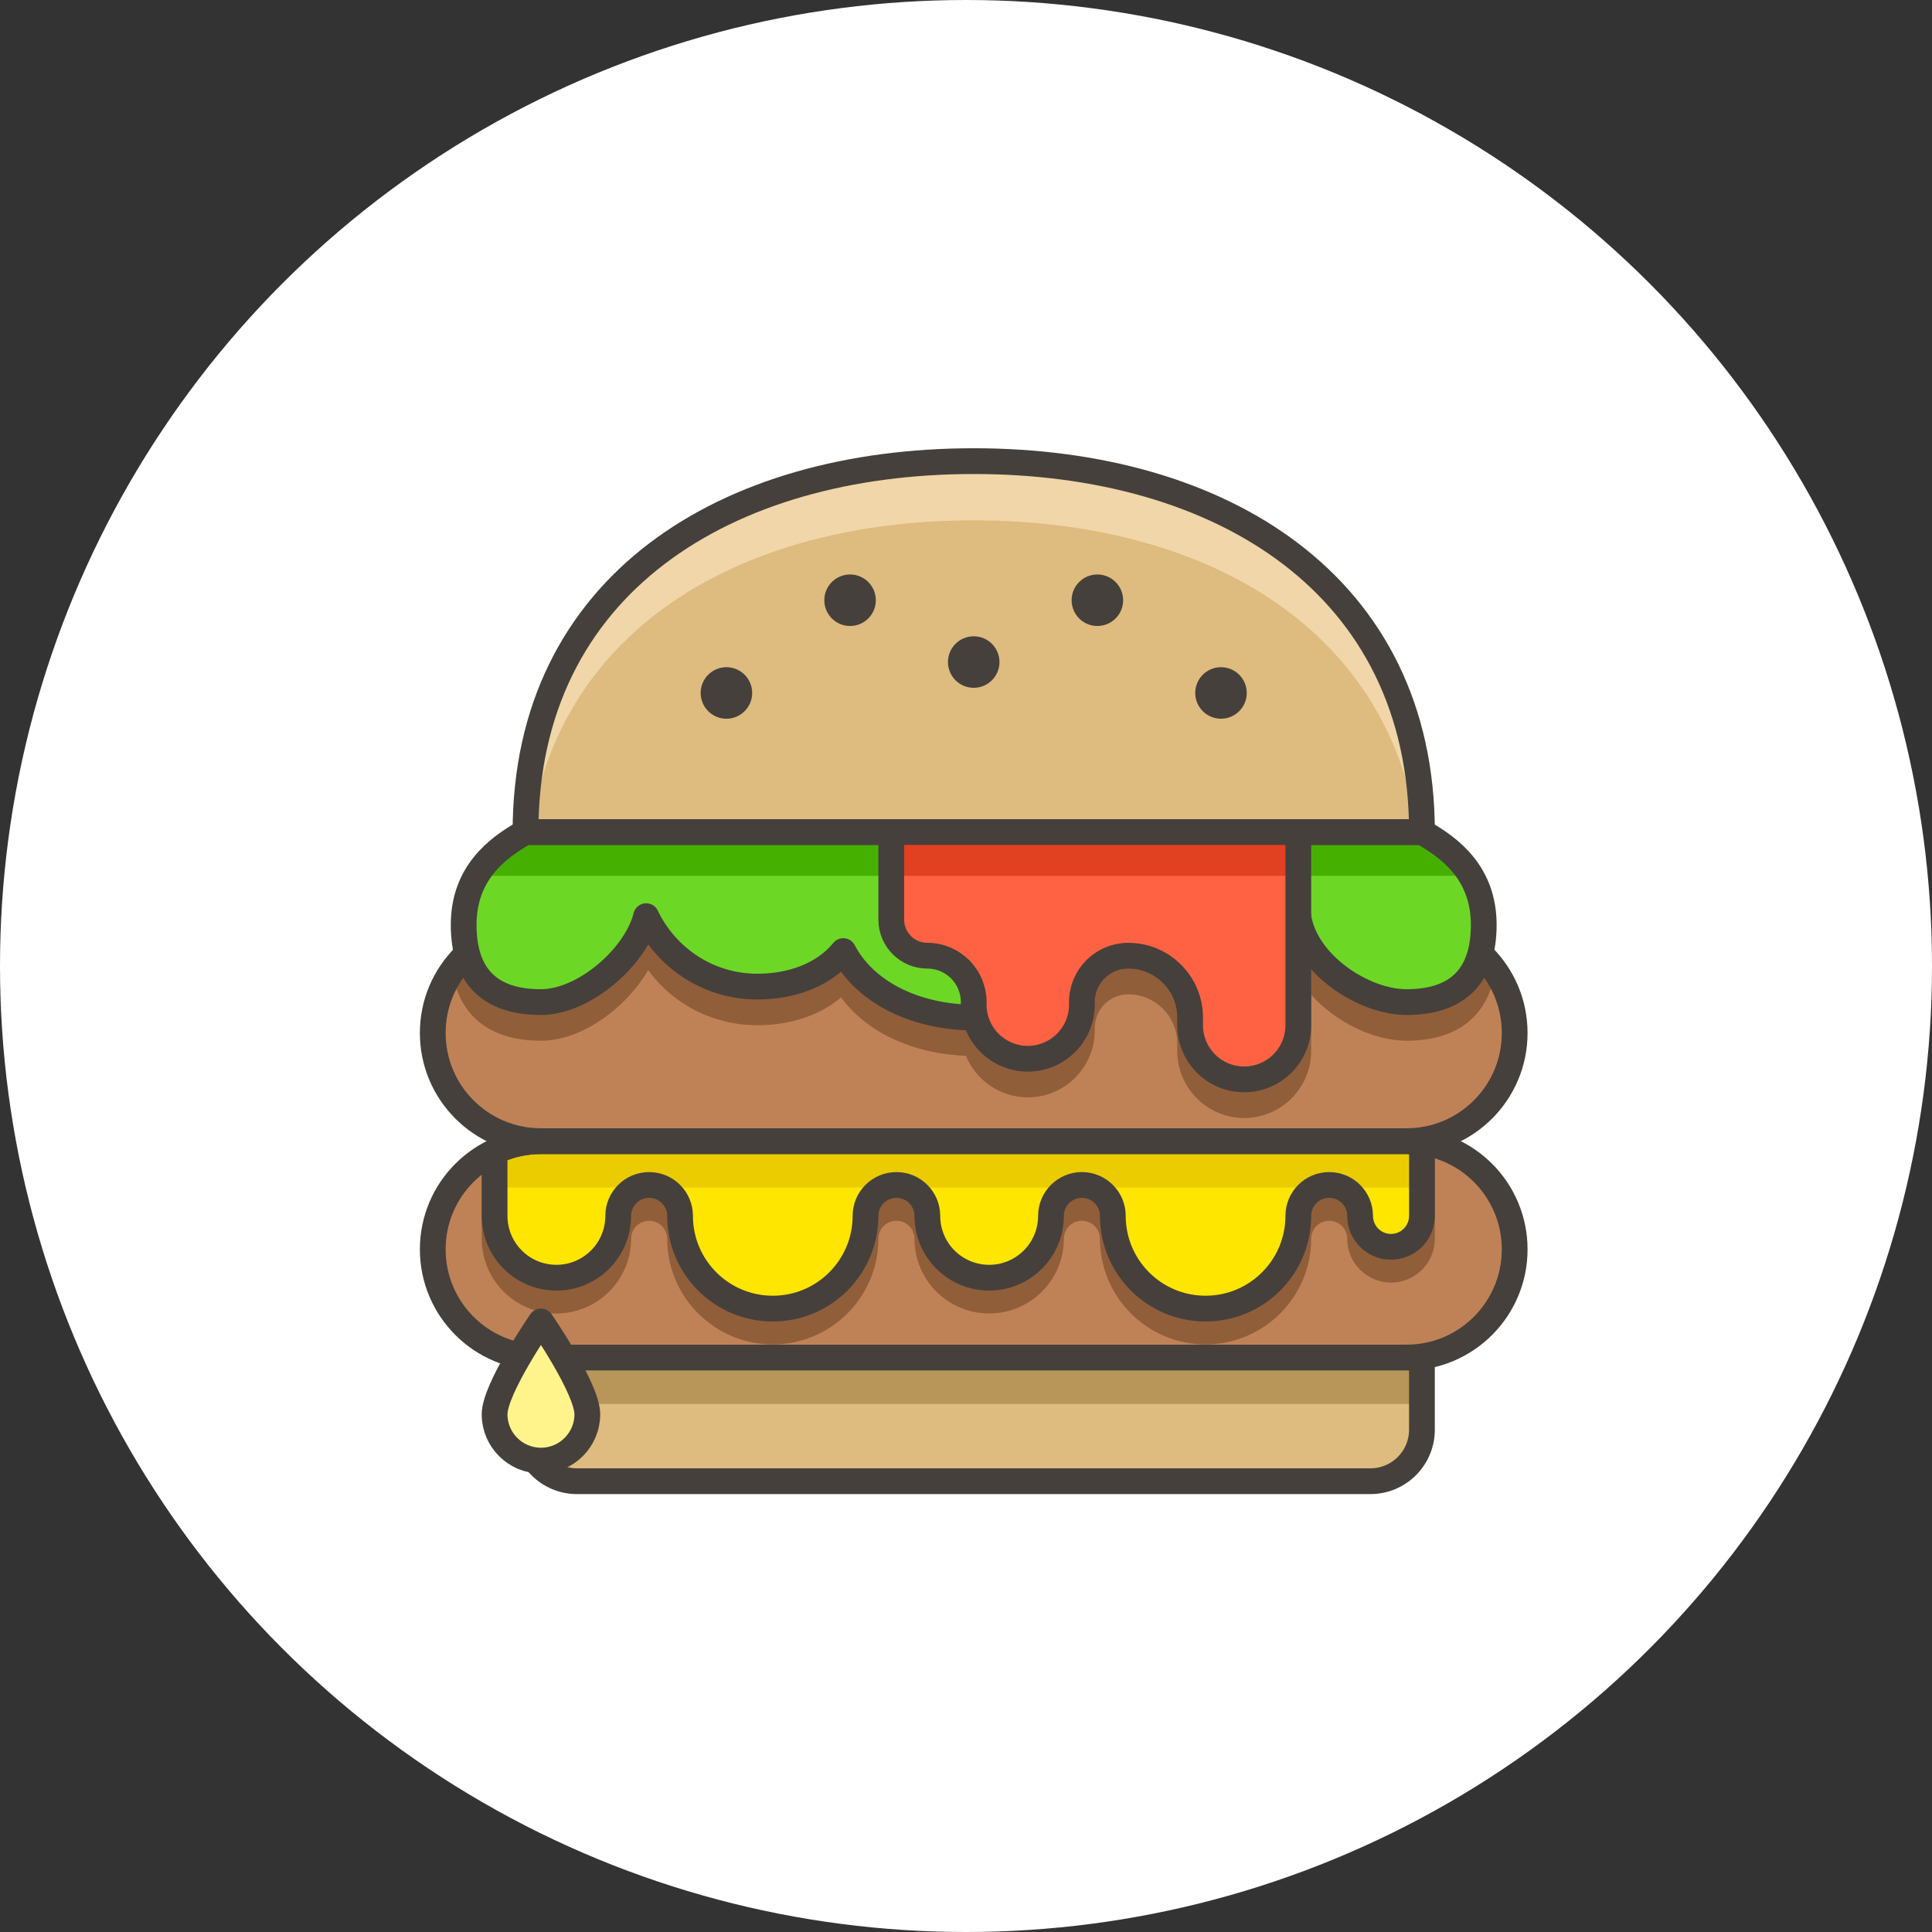
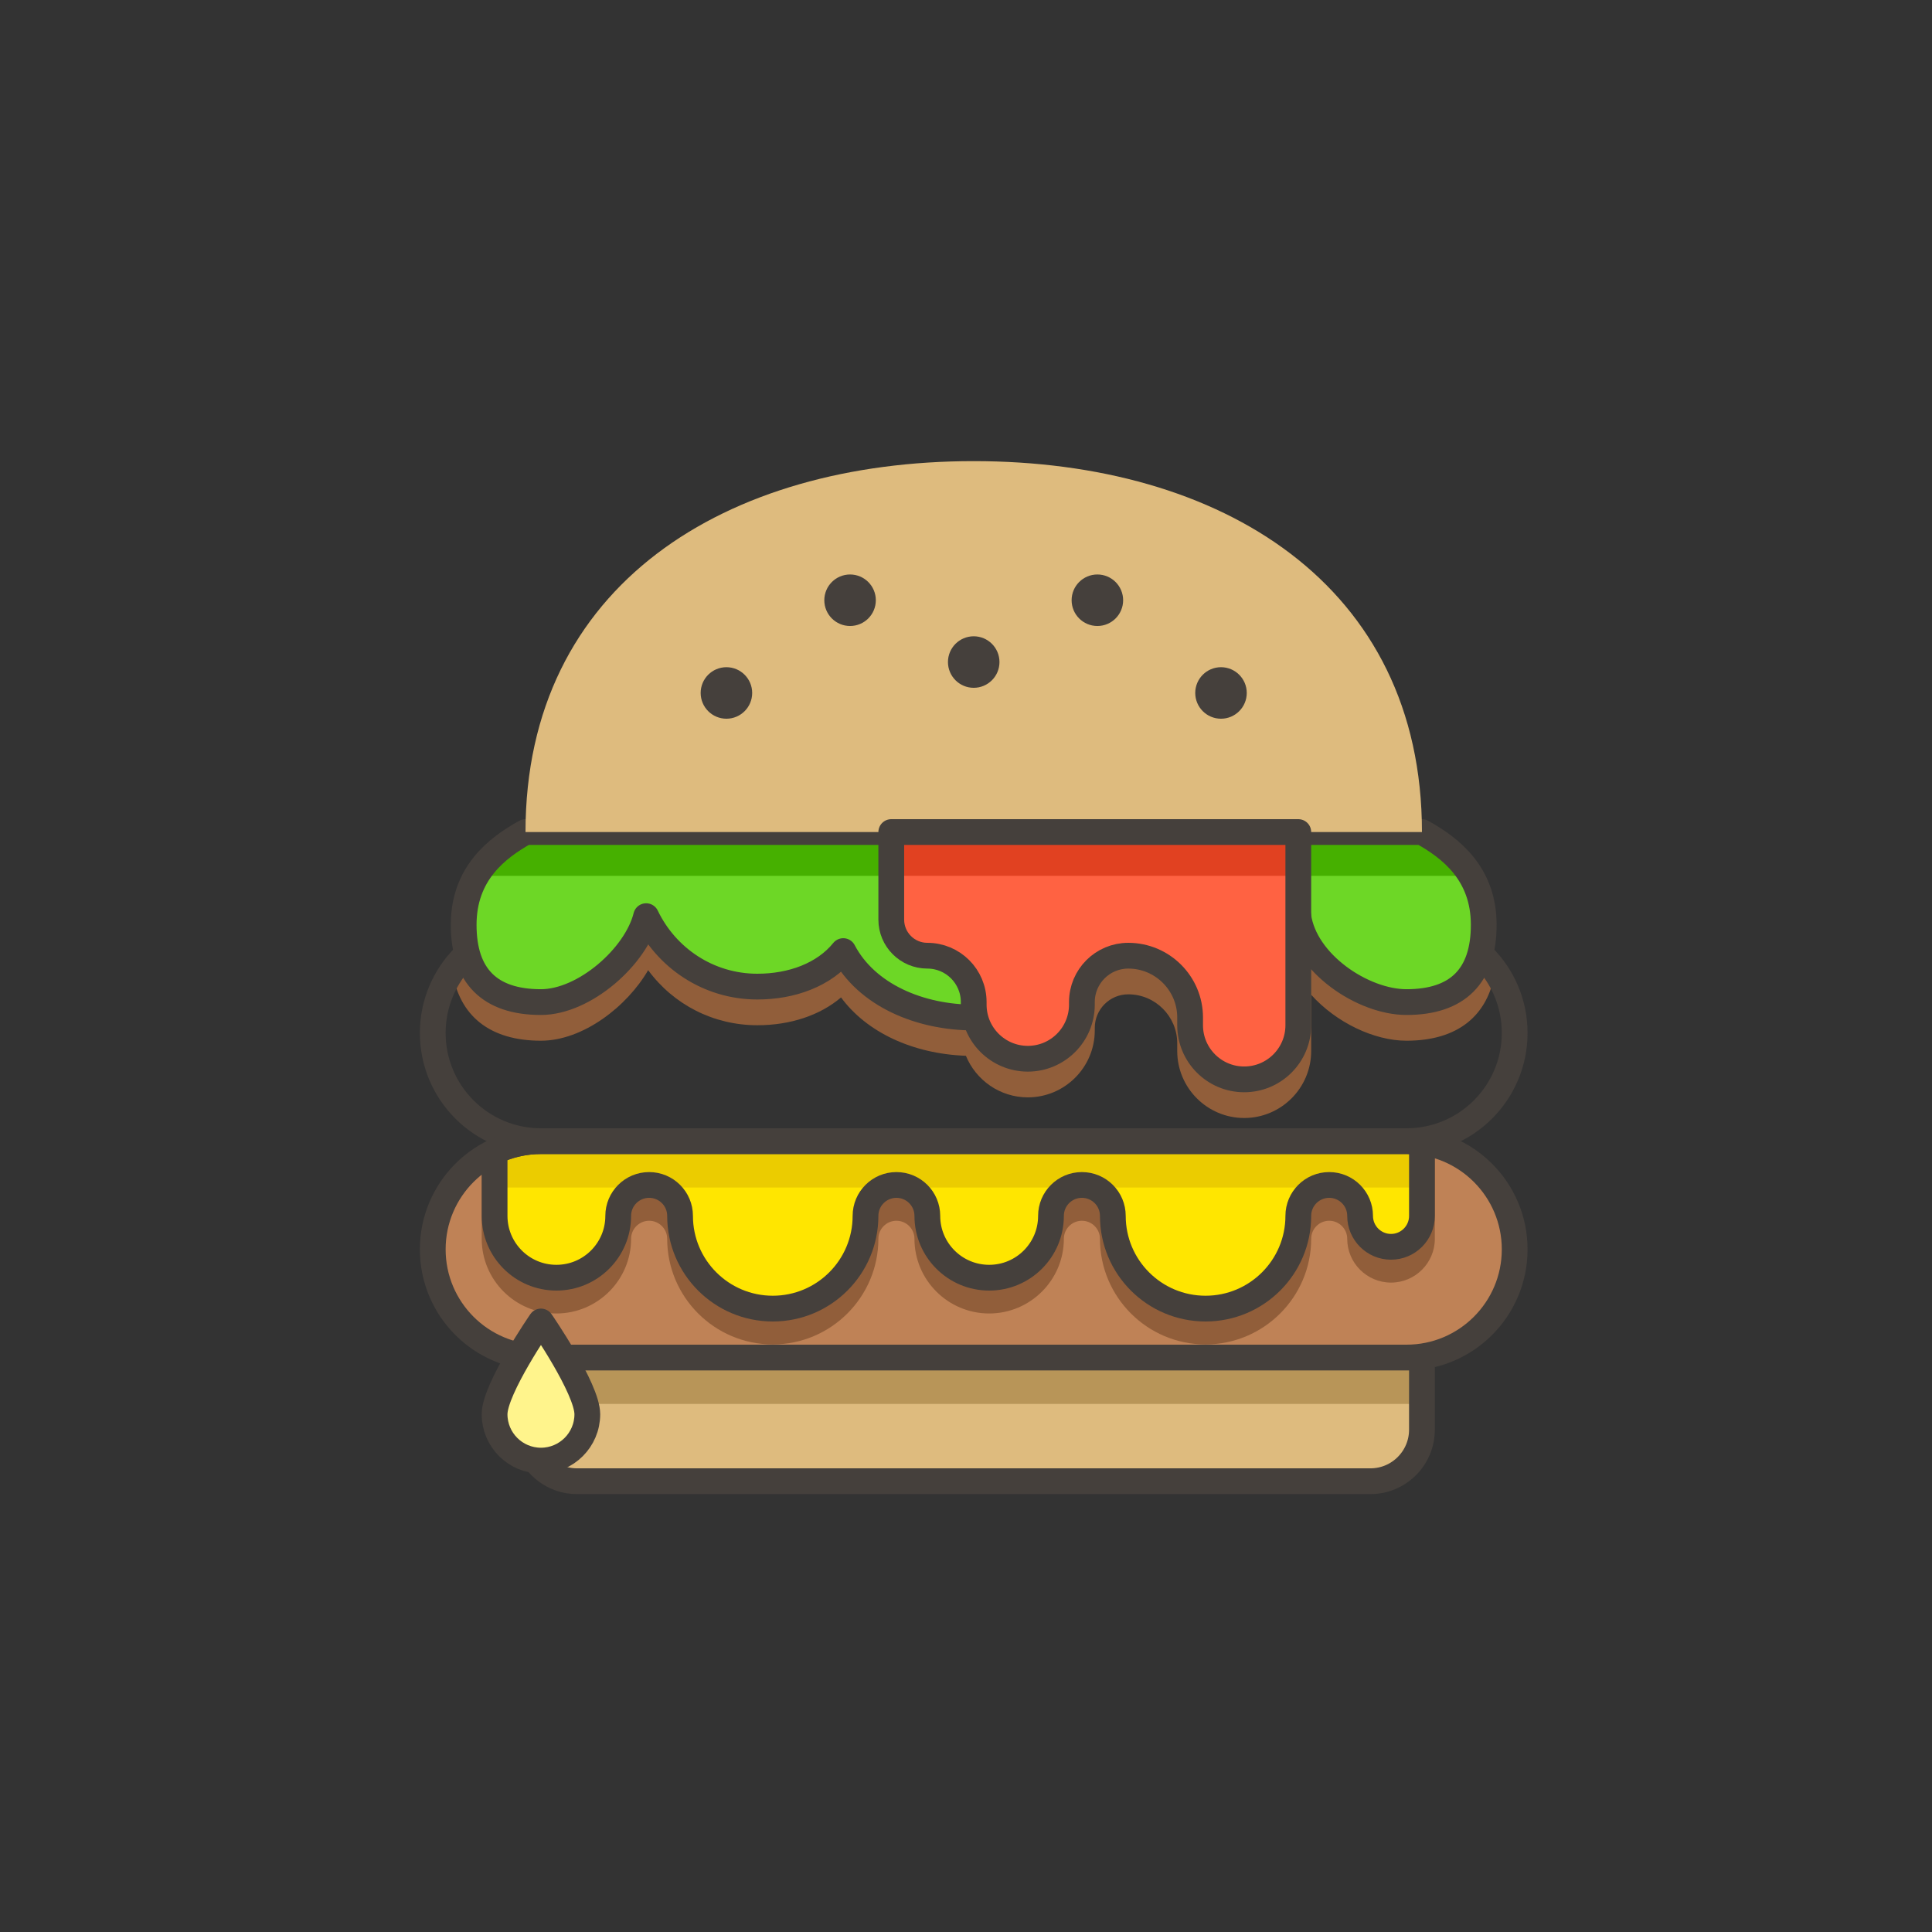
<svg xmlns="http://www.w3.org/2000/svg" width="150" height="150" viewBox="0 0 150 150">
  <rect x="0" y="0" width="150" height="150" fill="#333333" stroke="none" />
  <g fill="none" fill-rule="evenodd">
-     <circle cx="75" cy="75" r="75" fill="#FFFFFF" />
    <g transform="translate(33 35)">
-       <path fill="#BF8256" d="M8.999,36.801 C4.361,36.801 0.599,40.561 0.599,45.199 C0.599,49.841 4.361,53.599 8.999,53.599 L76.199,53.599 C80.839,53.599 84.599,49.841 84.599,45.199 C84.599,40.561 80.839,36.801 76.199,36.801 L8.999,36.801 Z" />
      <path fill="#915E3A" d="M2.114,40.387 C2.648,43.893 5.046,45.801 8.998,45.801 C12.276,45.801 15.7,43.127 17.322,40.323 C19.296,43.003 22.396,44.599 25.8,44.599 C28.37,44.599 30.666,43.827 32.298,42.441 C34.294,45.149 37.86,46.819 41.992,46.971 C42.77,48.861 44.63,50.199 46.8,50.199 C49.666,50.199 51.998,47.867 51.998,45.001 L51.998,44.799 C51.998,43.365 53.164,42.199 54.598,42.199 C56.694,42.199 58.4,43.905 58.4,46.001 L58.4,46.599 C58.4,49.469 60.732,51.801 63.598,51.801 C66.466,51.801 68.8,49.469 68.8,46.599 L68.8,42.233 C70.73,44.383 73.68,45.801 76.198,45.801 C80.152,45.801 82.548,43.893 83.082,40.387 C81.858,38.639 79.984,37.379 77.81,36.955 L76.198,36.801 L8.998,36.801 L7.804,36.887 C5.454,37.221 3.416,38.527 2.114,40.387" />
      <path fill="#DEBB7E" d="M77.399,70.401 L7.799,70.401 L7.799,76.001 C7.799,78.209 9.589,80.001 11.799,80.001 L73.399,80.001 C75.607,80.001 77.399,78.209 77.399,76.001 L77.399,70.401 Z" />
      <path fill="#BF8256" d="M8.999,53.6 C4.361,53.6 0.599,57.362 0.599,62 C0.599,66.64 4.361,70.4 8.999,70.4 L76.199,70.4 C80.839,70.4 84.599,66.64 84.599,62 C84.599,57.362 80.839,53.6 76.199,53.6 L8.999,53.6 Z" />
      <path stroke="#45403C" stroke-width="2" d="M8.999,36.801 C4.361,36.801 0.599,40.561 0.599,45.199 C0.599,49.841 4.361,53.599 8.999,53.599 L76.199,53.599 C80.839,53.599 84.599,49.841 84.599,45.199 C84.599,40.561 80.839,36.801 76.199,36.801 L8.999,36.801 Z" />
      <path fill="#915E3A" d="M76.198,53.6 L8.998,53.6 C7.3,53.6 5.72,54.104 4.4,54.972 L4.4,61.18 C4.4,64.378 7,66.978 10.198,66.978 C13.398,66.978 15.998,64.378 15.998,61.18 C15.998,60.408 16.628,59.78 17.4,59.78 C18.17,59.78 18.8,60.408 18.8,61.18 C18.8,65.702 22.478,69.38 26.998,69.38 C31.52,69.38 35.198,65.702 35.198,61.18 C35.198,60.408 35.826,59.78 36.598,59.78 C37.37,59.78 37.998,60.408 37.998,61.18 C37.998,64.378 40.6,66.978 43.8,66.978 C46.996,66.978 49.598,64.378 49.598,61.18 C49.598,60.408 50.228,59.78 50.998,59.78 C51.77,59.78 52.4,60.408 52.4,61.18 C52.4,65.702 56.076,69.38 60.598,69.38 C65.12,69.38 68.8,65.702 68.8,61.18 C68.8,60.408 69.426,59.78 70.198,59.78 C70.97,59.78 71.598,60.408 71.598,61.18 C71.598,63.056 73.124,64.58 74.998,64.58 C76.874,64.58 78.4,63.056 78.4,61.18 L78.4,53.892 C77.698,53.702 76.96,53.6 76.198,53.6" />
      <path fill="#FFE600" d="M76.198,53.6 L8.998,53.6 C7.71,53.6 6.49,53.892 5.4,54.408 L5.4,59.4 C5.4,62.052 7.548,64.2 10.198,64.2 C12.85,64.2 14.998,62.052 14.998,59.4 C14.998,58.074 16.074,57 17.4,57 C18.724,57 19.8,58.074 19.8,59.4 C19.8,63.378 23.022,66.6 26.998,66.6 C30.976,66.6 34.198,63.378 34.198,59.4 C34.198,58.074 35.274,57 36.598,57 C37.924,57 38.998,58.074 38.998,59.4 C38.998,62.052 41.148,64.2 43.8,64.2 C46.45,64.2 48.598,62.052 48.598,59.4 C48.598,58.074 49.672,57 50.998,57 C52.324,57 53.4,58.074 53.4,59.4 C53.4,63.378 56.622,66.6 60.598,66.6 C64.574,66.6 67.8,63.378 67.8,59.4 C67.8,58.074 68.874,57 70.198,57 C71.524,57 72.598,58.074 72.598,59.4 C72.598,60.726 73.672,61.802 74.998,61.802 C76.324,61.802 77.4,60.726 77.4,59.4 L77.4,53.686 C77.006,53.63 76.606,53.6 76.198,53.6" />
      <polygon fill="#B89558" points="7.8 74 77.4 74 77.4 70.4 7.8 70.4" />
      <path fill="#EBCC00" d="M77.399,53.686 C77.007,53.63 76.607,53.6 76.197,53.6 L8.999,53.6 C7.711,53.6 6.489,53.892 5.399,54.408 L5.399,57.2 L16.449,57.2 C16.741,57.074 17.061,57 17.399,57 C17.737,57 18.057,57.074 18.349,57.2 L35.649,57.2 C35.941,57.074 36.261,57 36.599,57 C36.937,57 37.257,57.074 37.547,57.2 L50.047,57.2 C50.341,57.074 50.661,57 50.999,57 C51.337,57 51.657,57.074 51.949,57.2 L69.249,57.2 C69.539,57.074 69.859,57 70.197,57 C70.535,57 70.857,57.074 71.149,57.2 L77.399,57.2 L77.399,53.686 Z" />
      <path stroke="#45403C" stroke-width="2" d="M77.399 70.401L7.799 70.401 7.799 76.001C7.799 78.209 9.589 80.001 11.799 80.001L73.399 80.001C75.607 80.001 77.399 78.209 77.399 76.001L77.399 70.401zM8.999 53.6C4.361 53.6.599 57.362.599 62.0.599 66.64 4.361 70.4 8.999 70.4L76.199 70.4C80.839 70.4 84.599 66.64 84.599 62 84.599 57.362 80.839 53.6 76.199 53.6L8.999 53.6z" stroke-linecap="round" stroke-linejoin="round" />
      <path stroke="#45403C" stroke-width="2" d="M76.198,53.6 L8.998,53.6 C7.71,53.6 6.49,53.892 5.4,54.408 L5.4,59.4 C5.4,62.052 7.548,64.2 10.198,64.2 C12.85,64.2 14.998,62.052 14.998,59.4 C14.998,58.074 16.074,57 17.4,57 C18.724,57 19.8,58.074 19.8,59.4 C19.8,63.378 23.022,66.6 26.998,66.6 C30.976,66.6 34.198,63.378 34.198,59.4 C34.198,58.074 35.274,57 36.598,57 C37.924,57 38.998,58.074 38.998,59.4 C38.998,62.052 41.148,64.2 43.8,64.2 C46.45,64.2 48.598,62.052 48.598,59.4 C48.598,58.074 49.672,57 50.998,57 C52.324,57 53.4,58.074 53.4,59.4 C53.4,63.378 56.622,66.6 60.598,66.6 C64.574,66.6 67.8,63.378 67.8,59.4 C67.8,58.074 68.874,57 70.198,57 C71.524,57 72.598,58.074 72.598,59.4 C72.598,60.726 73.672,61.802 74.998,61.802 C76.324,61.802 77.4,60.726 77.4,59.4 L77.4,53.686 C77.006,53.63 76.606,53.6 76.198,53.6 Z" stroke-linecap="round" stroke-linejoin="round" />
      <path fill="#FFF48C" d="M12.599,74.801 C12.599,76.787 10.987,78.401 8.999,78.401 C7.011,78.401 5.399,76.787 5.399,74.801 C5.399,72.813 8.999,67.599 8.999,67.599 C8.999,67.599 12.599,72.813 12.599,74.801" />
      <path stroke="#45403C" stroke-width="2" d="M12.599,74.801 C12.599,76.787 10.987,78.401 8.999,78.401 C7.011,78.401 5.399,76.787 5.399,74.801 C5.399,72.813 8.999,67.599 8.999,67.599 C8.999,67.599 12.599,72.813 12.599,74.801 Z" stroke-linejoin="round" />
      <path fill="#6DD726" d="M77.397,29.6 L7.799,29.6 C5.565,30.84 2.999,32.824 2.999,36.802 C2.999,40.778 5.021,42.802 8.999,42.802 C12.375,42.802 16.389,39.266 17.167,36.13 C18.713,39.356 21.981,41.6 25.799,41.6 C28.473,41.6 30.973,40.688 32.471,38.842 C34.277,42.28 38.445,44 42.599,44 C46.751,44 50.313,41.632 52.119,38.196 C54.099,36.418 64.283,35.75 67.799,36.13 C68.307,39.794 72.821,42.802 76.197,42.802 C80.175,42.802 82.197,40.778 82.197,36.802 C82.197,32.824 79.631,30.84 77.397,29.6" />
      <path fill="#46B000" d="M3.99,33 L81.208,33 C80.256,31.398 78.764,30.36 77.398,29.6 L7.8,29.6 C6.432,30.36 4.942,31.398 3.99,33" />
      <path stroke="#45403C" stroke-width="2" d="M77.397,29.6 L7.799,29.6 C5.565,30.84 2.999,32.824 2.999,36.802 C2.999,40.778 5.021,42.802 8.999,42.802 C12.375,42.802 16.389,39.266 17.167,36.13 C18.713,39.356 21.981,41.6 25.799,41.6 C28.473,41.6 30.973,40.688 32.471,38.842 C34.277,42.28 38.445,44 42.599,44 C46.751,44 50.313,41.632 52.119,38.196 C54.099,36.418 64.283,35.75 67.799,36.13 C68.307,39.794 72.821,42.802 76.197,42.802 C80.175,42.802 82.197,40.778 82.197,36.802 C82.197,32.824 79.631,30.84 77.397,29.6 Z" stroke-linecap="round" stroke-linejoin="round" />
      <path fill="#DEBB7E" d="M7.8,29.6 C7.8,10.382 23.38,0.802 42.598,0.802 C61.82,0.802 77.4,10.382 77.4,29.6 L7.8,29.6 Z" />
-       <path fill="#F0D6A8" d="M42.599,5.401 C60.211,5.401 74.727,13.469 77.041,29.601 L77.399,29.601 C77.399,10.381 61.819,0.801 42.599,0.801 C23.381,0.801 7.801,10.381 7.801,29.601 L8.159,29.601 C10.475,13.469 24.989,5.401 42.599,5.401" />
-       <path stroke="#45403C" stroke-width="2" d="M7.8,29.6 C7.8,10.382 23.38,0.802 42.598,0.802 C61.82,0.802 77.4,10.382 77.4,29.6 L7.8,29.6 Z" stroke-linecap="round" stroke-linejoin="round" />
      <path fill="#FF6242" d="M36.198,29.6 L36.198,36.398 C36.198,37.946 37.452,39.2 38.998,39.2 C40.988,39.2 42.598,40.81 42.598,42.8 L42.598,43 C42.598,45.32 44.48,47.2 46.8,47.2 C49.118,47.2 50.998,45.32 50.998,43 L50.998,42.8 C50.998,40.81 52.61,39.2 54.598,39.2 C57.248,39.2 59.4,41.35 59.4,44 L59.4,44.6 C59.4,46.92 61.28,48.802 63.598,48.802 C65.918,48.802 67.8,46.92 67.8,44.6 L67.8,29.6 L36.198,29.6 Z" />
      <polygon fill="#E14121" points="36.198 33 67.8 33 67.8 29.6 36.198 29.6" />
      <path stroke="#45403C" stroke-width="2" d="M36.198,29.6 L36.198,36.398 C36.198,37.946 37.452,39.2 38.998,39.2 C40.988,39.2 42.598,40.81 42.598,42.8 L42.598,43 C42.598,45.32 44.48,47.2 46.8,47.2 C49.118,47.2 50.998,45.32 50.998,43 L50.998,42.8 C50.998,40.81 52.61,39.2 54.598,39.2 C57.248,39.2 59.4,41.35 59.4,44 L59.4,44.6 C59.4,46.92 61.28,48.802 63.598,48.802 C65.918,48.802 67.8,46.92 67.8,44.6 L67.8,29.6 L36.198,29.6 Z" stroke-linecap="round" stroke-linejoin="round" />
      <path stroke="#45403C" stroke-width="2" d="M62.798 18.801C62.798 19.353 62.35 19.801 61.798 19.801 61.246 19.801 60.798 19.353 60.798 18.801 60.798 18.249 61.246 17.801 61.798 17.801 62.35 17.801 62.798 18.249 62.798 18.801zM53.2 11.602C53.2 12.154 52.752 12.602 52.2 12.602 51.648 12.602 51.2 12.154 51.2 11.602 51.2 11.05 51.648 10.602 52.2 10.602 52.752 10.602 53.2 11.05 53.2 11.602zM33.999 11.602C33.999 12.154 33.551 12.602 32.999 12.602 32.447 12.602 31.999 12.154 31.999 11.602 31.999 11.05 32.447 10.602 32.999 10.602 33.551 10.602 33.999 11.05 33.999 11.602zM24.399 18.801C24.399 19.353 23.951 19.801 23.399 19.801 22.847 19.801 22.399 19.353 22.399 18.801 22.399 18.249 22.847 17.801 23.399 17.801 23.951 17.801 24.399 18.249 24.399 18.801zM43.599 16.401C43.599 16.953 43.151 17.401 42.599 17.401 42.047 17.401 41.599 16.953 41.599 16.401 41.599 15.849 42.047 15.401 42.599 15.401 43.151 15.401 43.599 15.849 43.599 16.401z" />
    </g>
  </g>
</svg>